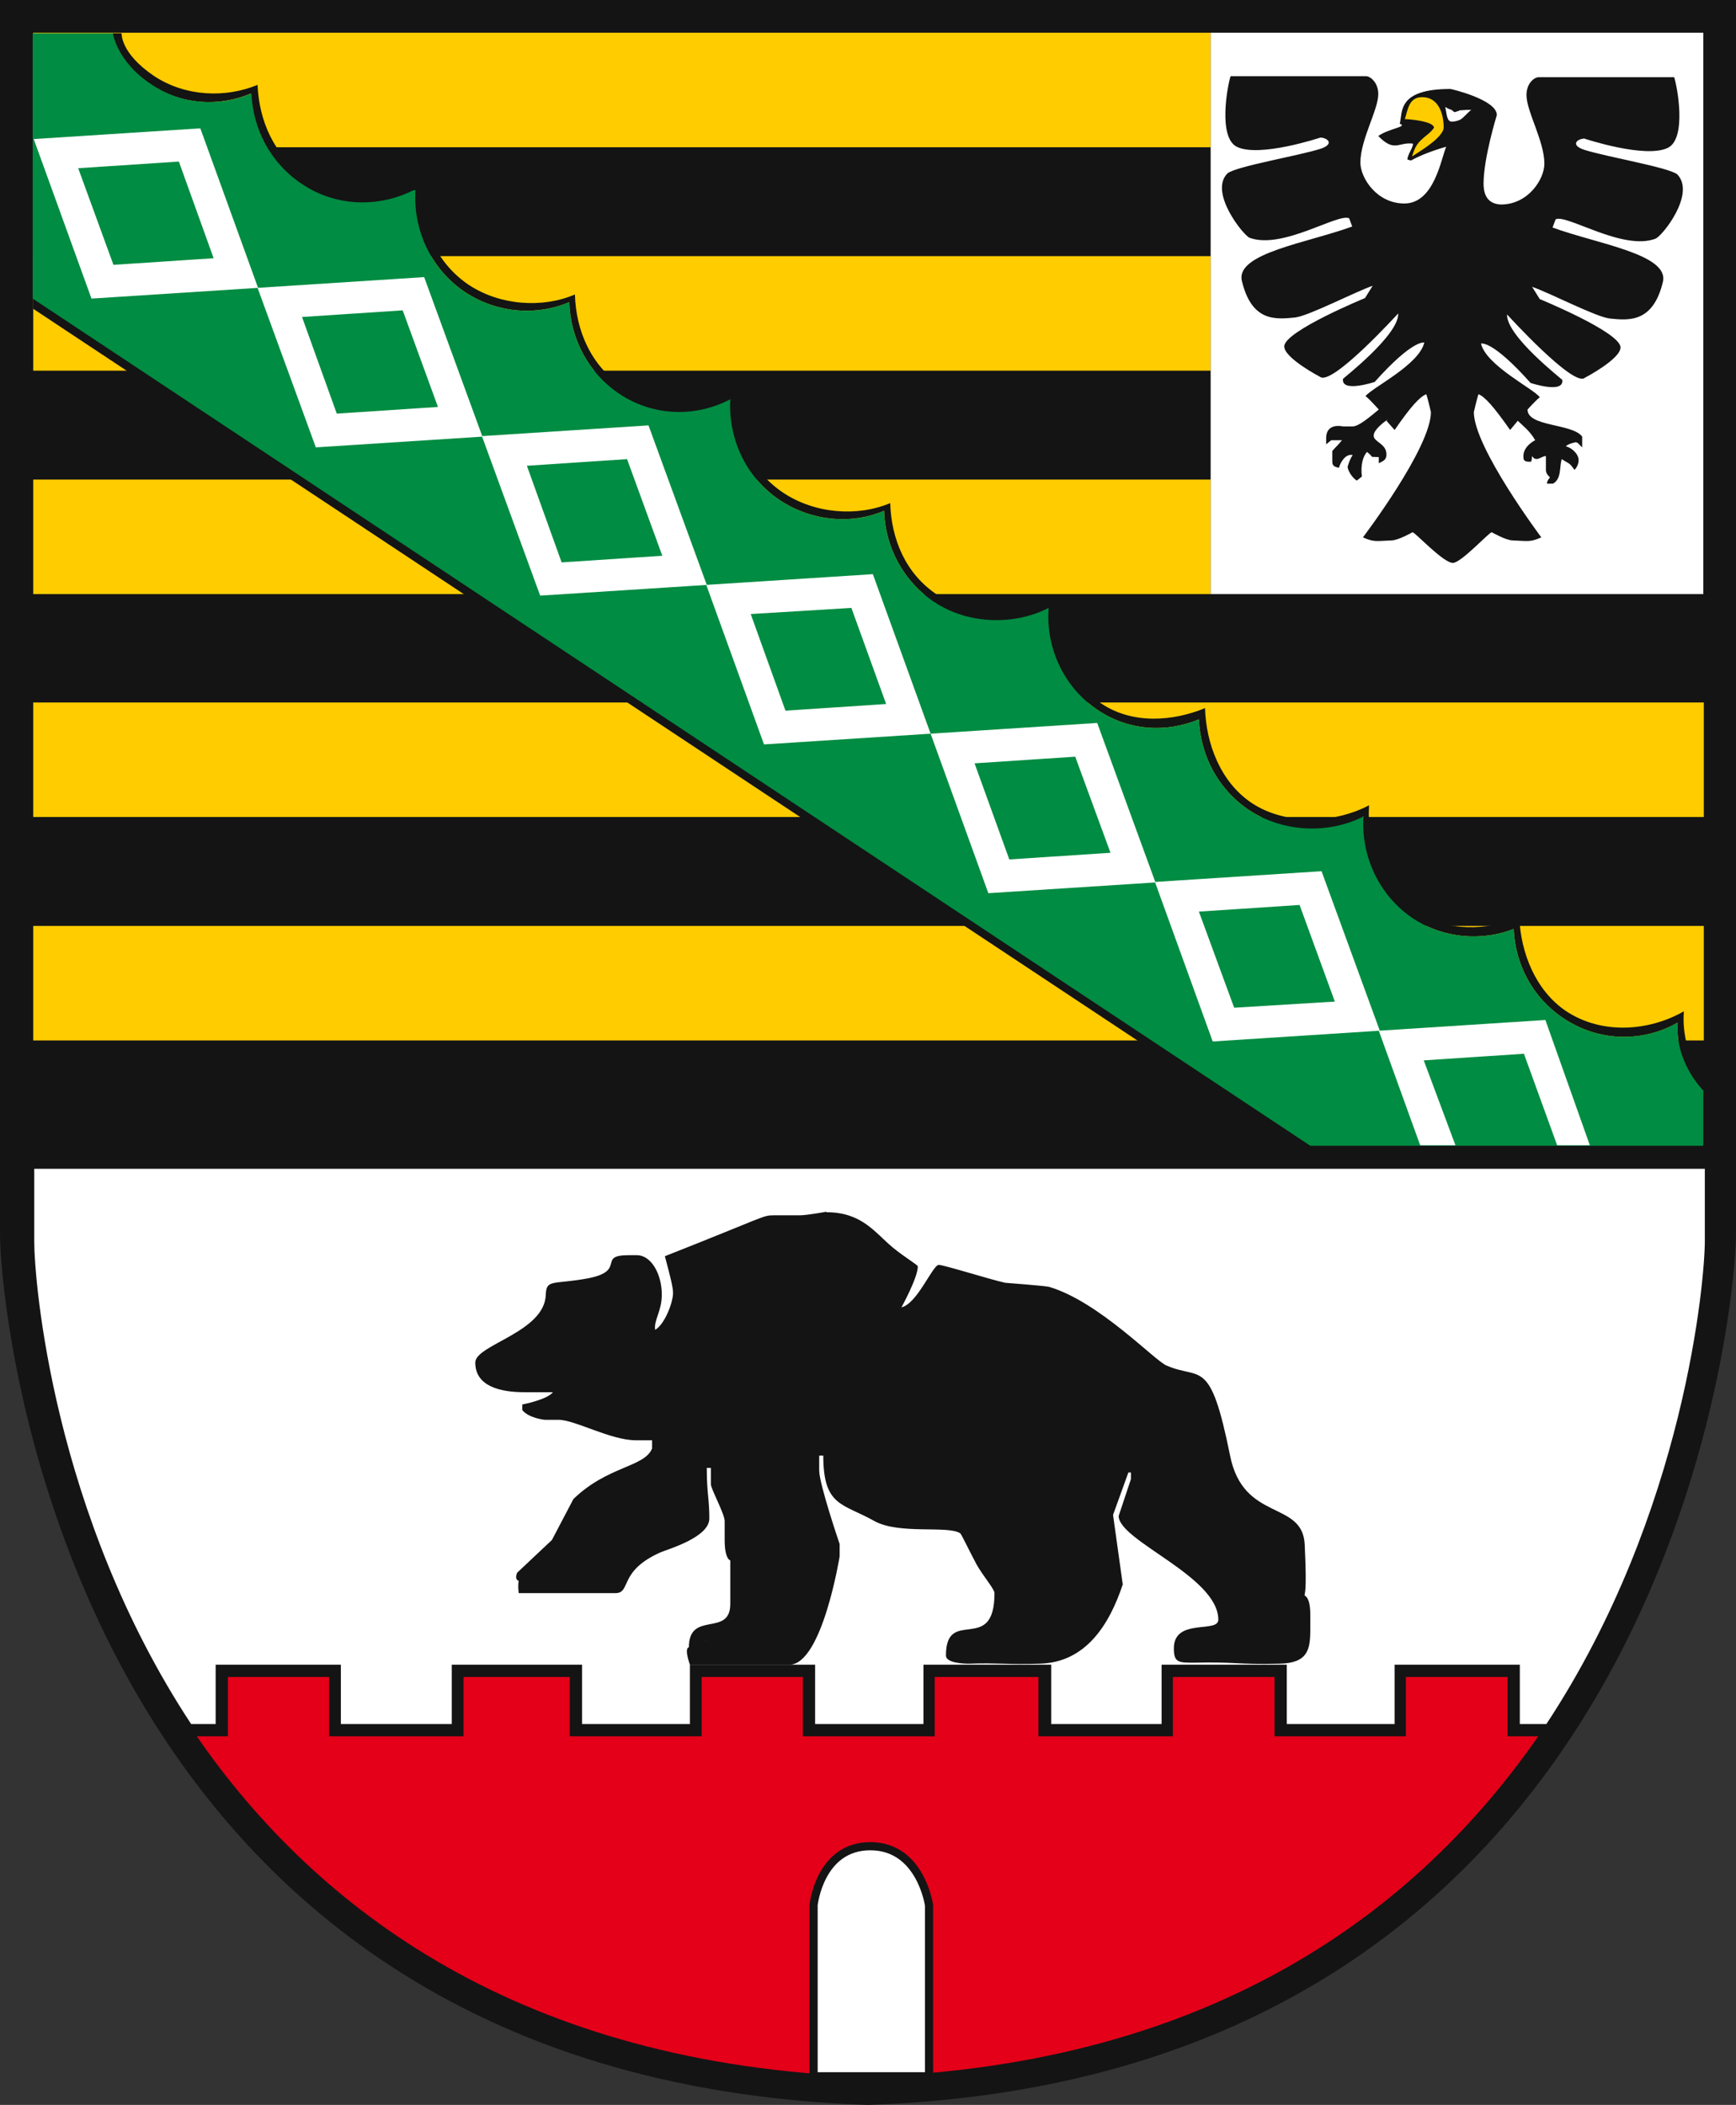
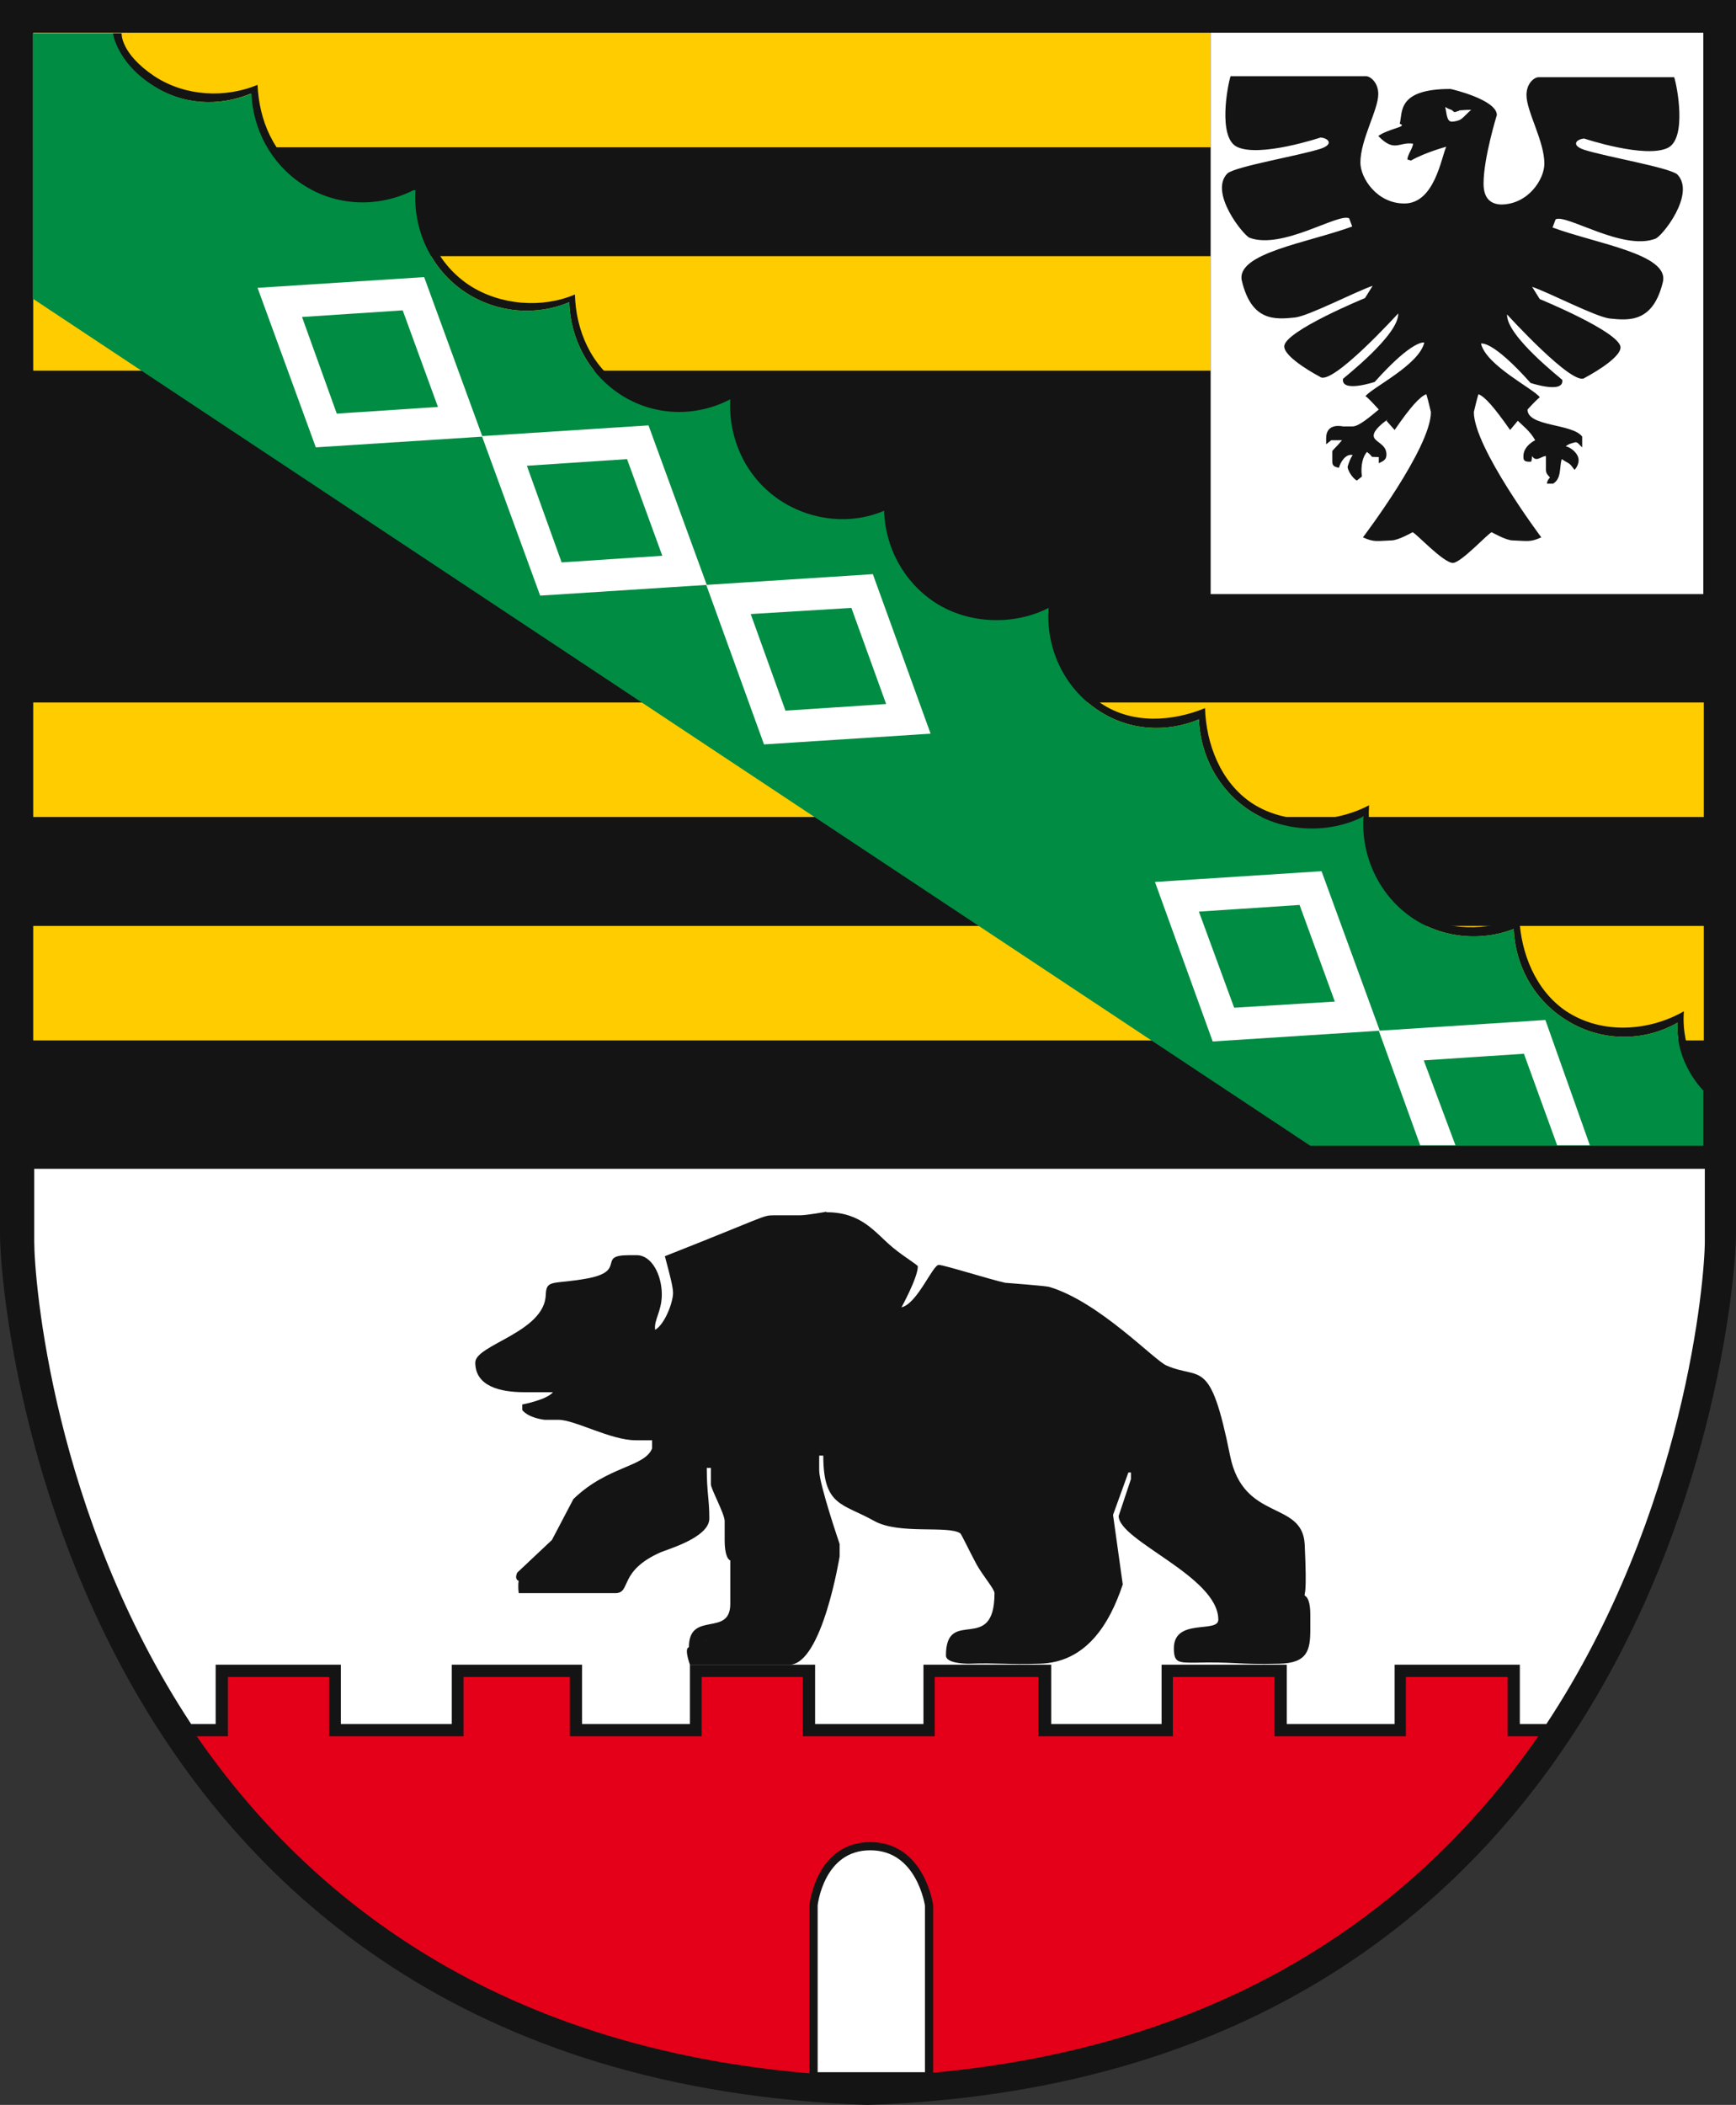
<svg xmlns="http://www.w3.org/2000/svg" version="1.1" width="33.97" height="41.17">
  <rect width="100%" height="100%" fill="#333333" stroke="none" />
  <svg id="SvgjsSvg1014" data-name="Ebene_1" viewBox="0 0 33.97 41.17">
    <path d="M0,0h33.97v24.14c0,1.33-1.27,16.5-16.99,17.03C1.26,40.64,0,25.57,0,24.14,0,24.14,0,0,0,0Z" style="fill: #141414;" />
    <path d="M3.74,33.72h.48v-1.16s2.45,0,2.45,0v1.16h2.17v-.99s0-.17,0-.17h2.55v1.16s2.11,0,2.11,0v-1.16h2.45v1.16h2.12v-1.16h2.5v1.16h2.16v-1.16h2.45v1.16s2.11,0,2.11,0v-.99s0-.17,0-.17h2.45v1.16s.52,0,.52,0c2.73-4.14,3.1-8.73,3.1-9.44v-1.42H.67v1.42c0,.76.36,5.33,3.07,9.44Z" style="fill: #fff;" />
    <path d="M16.17,23.71c.7,0,.95.4,1.3.69.23.19.49.34.49.37,0,.22-.32.8-.32.8.31-.07.61-.83.73-.83.1,0,1.02.29,1.3.35,0,0,.79.06.86.08.98.29,2.07,1.45,2.3,1.54.67.29.85-.18,1.24,1.76.26,1.3,1.41.87,1.46,1.73.05,1.05-.01.93,0,1.01,0,0,.11.02.11.37v.29c0,.4-.05.66-.61.67-.83.02-.87-.04-1.66-.02-.31,0-.4,0-.4-.28,0-.6.87-.29.87-.56,0-.85-1.95-1.54-1.95-2.03l.24-.72v-.13h-.05l-.3.83.19,1.36c-.26.78-.72,1.53-1.63,1.55-.62.02-.83-.02-1.38,0-.14,0-.45-.02-.45-.16,0-.97.95,0,.95-1.22,0-.08-.22-.33-.35-.56-.15-.28-.3-.6-.32-.61-.24-.16-1.19.03-1.68-.24-.62-.35-1-.28-1-1.28h-.08v.29c0,.27.4,1.44.4,1.44v.24s-.34,2.11-.98,2.12h-1.95c-.12-.35-.02-.34-.02-.34,0-.73.81-.19.81-.85s0-.81,0-.85c0,0-.11-.02-.11-.4v-.37c0-.14-.27-.63-.27-.72v-.32h-.08c0,.5.05.6.05.99,0,.37-.81.6-.95.66-.84.37-.57.8-.89.8h-1.89c-.02-.17,0-.24,0-.24,0,0-.09-.02-.03-.16l.68-.64.42-.8c.67-.65,1.39-.62,1.54-.99v-.16h-.32c-.49,0-1.19-.4-1.51-.4h-.27s-.31-.03-.44-.19v-.11s.48-.09.6-.24h-.56c-.46,0-.96-.11-.96-.58,0-.35,1.36-.59,1.38-1.33.01-.31.15-.19.84-.32.74-.15.16-.45.78-.45h.16c.29,0,.49.38.49.77,0,.33-.16.5-.13.69.19-.11.35-.54.35-.72,0-.11-.05-.31-.16-.72,1.98-.78,1.91-.8,2.13-.8h.51c.14,0,.52-.07.52-.07ZM11.16,25.79c.08.04.21.11.3.17-.07.03.02.2-.04.17h-.22c-.04-.12,0-.2-.04-.26v-.08s0,0,0,0ZM10.46,30.72s-.04.06.11,0c0,.09-.05.29-.16.29-.03,0-.01-.03-.08,0,.03-.19.06-.18.13-.29ZM10.86,30.75s0,.01.08,0v.08c-.07.06-.1.11-.14.19-.12-.08-.14.11-.14.03,0-.09.11-.3.2-.3ZM13.81,32.08c-.07.17-.03.19-.13.26v-.2c.06-.03.06-.04.13-.05ZM14.19,32.08c-.08.16-.13.27-.24.28.03-.31.12-.28.24-.28ZM19.3,32.08c0,.13.05.15.02.26h-.23l.07-.15c.03-.05,0-.08.14-.1ZM23.38,32.08c0,.1-.03.13-.05.21l-.13.03s0-.11,0-.14c0-.14.09-.08.19-.1ZM23.62,32.08s.06.02.11.05c-.05.06,0,.22-.19.19v-.11s.05-.09.08-.13ZM18.86,32.11h.08c-.03.11-.05.1,0,.19-.03,0-.21.02-.24.03v-.14s.15-.05.16-.08Z" style="fill: #141414;" />
-     <path d="M3.85,33.96h.61v-1.16h1.98v1.16h2.63v-1.16s2.08,0,2.08,0v1.16h2.58v-1.16h1.98v1.16h2.58v-1.16s2.03,0,2.03,0v1.16h2.63v-1.16s1.99,0,1.99,0v1.16s2.57,0,2.57,0v-1.16h1.99v1.16s.6,0,.6,0c-2.36,3.4-6.35,6.42-13.11,6.66-6.78-.23-10.79-3.26-13.14-6.66Z" style="fill: #e30018;" />
+     <path d="M3.85,33.96h.61v-1.16h1.98v1.16h2.63v-1.16s2.08,0,2.08,0v1.16h2.58v-1.16h1.98v1.16h2.58v-1.16s2.03,0,2.03,0v1.16h2.63v-1.16s1.99,0,1.99,0v1.16s2.57,0,2.57,0v-1.16h1.99v1.16s.6,0,.6,0c-2.36,3.4-6.35,6.42-13.11,6.66-6.78-.23-10.79-3.26-13.14-6.66" style="fill: #e30018;" />
    <rect x=".65" y="18.11" width="32.69" height="2.24" style="fill: #fc0;" />
    <rect x=".65" y="13.74" width="32.69" height="2.24" style="fill: #fc0;" />
-     <rect x=".65" y="9.38" width="23.04" height="2.24" style="fill: #fc0;" />
    <rect x=".65" y="5.01" width="23.04" height="2.24" style="fill: #fc0;" />
    <rect x=".65" y=".64" width="23.04" height="2.24" style="fill: #fc0;" />
-     <polygon points="25.35 22.4 .65 6.04 .65 5.83 25.65 22.4 25.35 22.4" style="fill: #141414;" />
    <path d="M33.34,21.1v.24s-.57-.55-.51-1.34c-.68.39-1.54.38-2.23-.08-.61-.4-.95-1.06-.98-1.75-.62.24-1.36.19-1.96-.2-.68-.45-1.03-1.23-.98-2-.67.34-1.55.32-2.23-.12-.62-.41-.96-1.08-.99-1.78-.63.26-1.35.23-1.96-.17-.69-.45-1.04-1.24-.98-2.01-.66.34-1.56.33-2.23-.11-.62-.41-.97-1.09-.99-1.79-.63.27-1.4.21-2.03-.2-.68-.45-1.02-1.21-.98-1.98-.67.35-1.49.34-2.16-.1-.62-.41-.97-1.09-.99-1.8-.64.27-1.4.22-2.03-.19-.68-.45-1.03-1.23-.98-2-.71.34-1.55.33-2.23-.12-.62-.41-.96-1.08-.99-1.77-.63.26-1.35.23-1.96-.18-.68-.45-.75-1-.75-1h.18s-.03.39.64.84c.61.4,1.39.43,2.02.17.03.69.31,1.37.93,1.78.68.45,1.51.46,2.18.11h.1c-.05.78.24,1.56.92,2.02.62.41,1.45.46,2.08.19.02.7.31,1.39.93,1.8.67.44,1.55.45,2.22.1-.04.76.25,1.53.93,1.98.62.41,1.45.47,2.09.2.02.7.3,1.39.93,1.8.67.44,1.63.37,2.29.03-.05.78.23,1.64.91,2.09.61.41,1.4.35,2.03.09.02.69.3,1.45.92,1.86.67.44,1.63.39,2.29.04-.05.77.23,1.63.91,2.08.61.4,1.4.37,2.03.12.03.68.31,1.42.92,1.83.7.46,1.62.39,2.3,0-.06.78.37,1.33.37,1.33Z" style="fill: #141414;" />
    <path d="M33.34,21.34s-.57-.55-.51-1.34c-.68.39-1.54.38-2.23-.08-.61-.4-.95-1.06-.98-1.75-.62.24-1.36.19-1.96-.2-.68-.45-1.03-1.23-.98-2-.67.34-1.55.32-2.23-.12-.62-.41-.96-1.08-.99-1.78-.63.26-1.35.23-1.96-.17-.69-.45-1.04-1.24-.98-2.01-.66.34-1.56.33-2.23-.11-.62-.41-.97-1.09-.99-1.79-.63.27-1.4.21-2.03-.2-.68-.45-1.02-1.21-.98-1.98-.67.35-1.49.34-2.16-.1-.62-.41-.97-1.09-.99-1.8-.64.27-1.4.22-2.03-.19-.68-.45-1.03-1.23-.98-2h-.04c-.67.34-1.51.33-2.18-.12-.62-.41-.96-1.08-.99-1.77-.63.26-1.35.23-1.96-.18-.68-.45-.75-1-.75-1H.64s0,5.19,0,5.19l25,16.57h7.69v-1.06h0Z" style="fill: #008c42;" />
-     <path d="M5.05,5.63l-3.26.21L.66,2.72l3.26-.21,1.13,3.12ZM4.18,5.05l-.68-1.89-1.97.13.69,1.89,1.97-.13Z" style="fill: #fff;" />
    <path d="M9.44,8.54l-3.26.21-1.14-3.12,3.26-.21,1.14,3.12ZM8.57,7.96l-.69-1.89-1.97.13.68,1.89,1.97-.13Z" style="fill: #fff;" />
    <path d="M13.83,11.44l-3.26.21-1.14-3.12,3.26-.21,1.14,3.12ZM12.96,10.87l-.69-1.89-1.96.13.68,1.89,1.97-.13Z" style="fill: #fff;" />
    <path d="M18.21,14.35l-3.26.21-1.13-3.12,3.26-.21,1.13,3.12ZM17.34,13.77l-.68-1.88-1.97.12.68,1.89,1.96-.13Z" style="fill: #fff;" />
-     <path d="M22.6,17.26l-3.26.21-1.13-3.12,3.26-.21,1.14,3.12ZM21.73,16.68l-.69-1.88-1.97.13.68,1.88,1.97-.13Z" style="fill: #fff;" />
    <path d="M26.99,20.16l-3.26.21-1.13-3.12,3.26-.21,1.14,3.12ZM26.12,19.59l-.69-1.89-1.97.13.69,1.88,1.97-.12Z" style="fill: #fff;" />
    <path d="M31.11,22.4h-3.32l-.81-2.24,3.26-.21.87,2.45ZM30.47,22.4l-.65-1.79-1.96.13.62,1.66h1.99Z" style="fill: #fff;" />
    <polygon points="33.33 .64 33.33 11.62 23.69 11.62 23.69 .64 33.32 .64 33.33 .64" style="fill: #fff;" />
    <path d="M15.92,40.61v-3.35s.12-1.15,1.11-1.15,1.15,1.16,1.15,1.16v3.34s-2.26,0-2.26,0Z" style="fill: #fff; stroke: #141414; stroke-miterlimit: 3.86; stroke-width: .16px;" />
    <g>
      <path d="M27.16,8.2c-.1.07-.28.21-.28.32,0,.13.25.15.25.37,0,.11-.07.13-.15.17v-.12c-.22-.01-.07.02-.23-.1-.08.08-.13.27-.1.48l-.1.08c-.1-.06-.18-.21-.18-.27,0,0,.04-.15.1-.23-.14-.03-.24.14-.27.25-.09-.02-.13-.04-.13-.12v-.21c.07-.08.11-.11.19-.21-.09,0-.15,0-.21,0l-.1.08v-.12c0-.31.32-.23.33-.23h.19c.12,0,.34-.19.51-.33-.11-.12-.22-.24-.26-.26.11-.16,1.05-.61,1.15-1.05,0,0-.22-.07-.97.77,0,0-.66.22-.62-.06,0-.01,1.1-.86,1.08-1.28,0,0-1.3,1.43-1.53,1.24,0,0-.71-.37-.7-.6.02-.3,1.58-.94,1.58-.94l.15-.24c-.35.12-1.25.59-1.52.62-.39.04-.85.08-1.04-.72-.12-.54,1.29-.74,2.16-1.06l-.06-.16c-.21-.11-1.31.62-1.95.38-.12-.05-.8-.89-.43-1.26.18-.14,1.38-.34,1.82-.48.27-.09.15-.21,0-.22,0,0-1.2.4-1.64.18-.37-.19-.18-1.2-.12-1.38h2.65c.08,0,.24.12.24.35,0,.31-.35.89-.35,1.34,0,.3.32.8.86.8.59,0,.72-.89.82-1.11,0,0-.41.11-.69.27l-.07-.02c0-.09.11-.23.11-.31-.28-.04-.36.18-.68-.15.21-.15.59-.18.42-.24.06-.22-.06-.68.99-.68.02,0,.91.21.91.51,0,0-.26.84-.26,1.34,0,.26.11.4.34.41.53,0,.85-.49.85-.8,0-.44-.35-1.02-.35-1.34,0-.23.15-.35.24-.35h2.65c.06.18.25,1.19-.12,1.38-.44.22-1.64-.18-1.64-.18-.15.01-.27.13,0,.22.44.14,1.64.34,1.82.48.37.38-.3,1.22-.43,1.26-.64.24-1.74-.49-1.95-.38l-.06.16c.87.32,2.28.52,2.16,1.06-.19.8-.66.76-1.04.72-.27-.03-1.17-.5-1.52-.62l.15.24s1.56.64,1.58.94c.01.23-.7.6-.7.6-.22.19-1.52-1.24-1.52-1.24-.02.42,1.08,1.27,1.08,1.28.04.28-.62.06-.62.06-.75-.84-.96-.77-.97-.77.1.43,1.04.89,1.15,1.05-.04.03-.13.12-.24.24,0,.34.88.27,1.07.53v.21c-.06-.05-.08-.1-.13-.1,0,0-.15.03-.19.08.1.02.25.14.25.27,0,.08-.04.15-.08.19-.11-.15-.08-.1-.25-.21-.05.16,0,.38-.17.48h-.12s0-.06.06-.12c-.03-.04-.08-.07-.08-.15v-.27c-.09,0-.19.13-.27,0-.01.11-.02.11-.02.11-.15.01-.15-.04-.15-.11,0-.2.23-.31.23-.31-.1-.18-.25-.29-.34-.38l-.15.18c-.31-.44-.49-.65-.62-.7-.03.09-.09.35-.09.35,0,.69,1.32,2.45,1.32,2.45-.22.1-.27.07-.56.06-.13,0-.41-.16-.41-.16-.05,0-.6.6-.76.6-.19,0-.74-.6-.79-.6,0,0-.28.16-.41.16-.29.01-.34.04-.56-.06,0,0,1.33-1.75,1.33-2.45,0,0-.06-.26-.09-.35-.13.05-.31.25-.62.7l-.16-.18Z" style="fill: #141414;" />
-       <path d="M28.25,2.49c0,.2-.5.49-.62.57.07-.22.11-.27.28-.41.05-.04.11-.09.15-.15,0-.13-.49-.17-.57-.17.06-.19.08-.43.34-.43.31,0,.42.31.42.6Z" style="fill: #fc0;" />
      <path d="M28.55,2.17c-.05,0-.08.05-.12,0-.04-.04-.09-.03-.13-.07h-.02c.03.09.02.28.13.28.05,0,.14-.02.18-.05.05-.03.14-.14.2-.18h-.1s-.14.01-.14.01Z" style="fill: #fff;" />
    </g>
  </svg>
  <style>@media (prefers-color-scheme: light) { :root { filter: none; } }
@media (prefers-color-scheme: dark) { :root { filter: none; } }
</style>
  <script />
</svg>